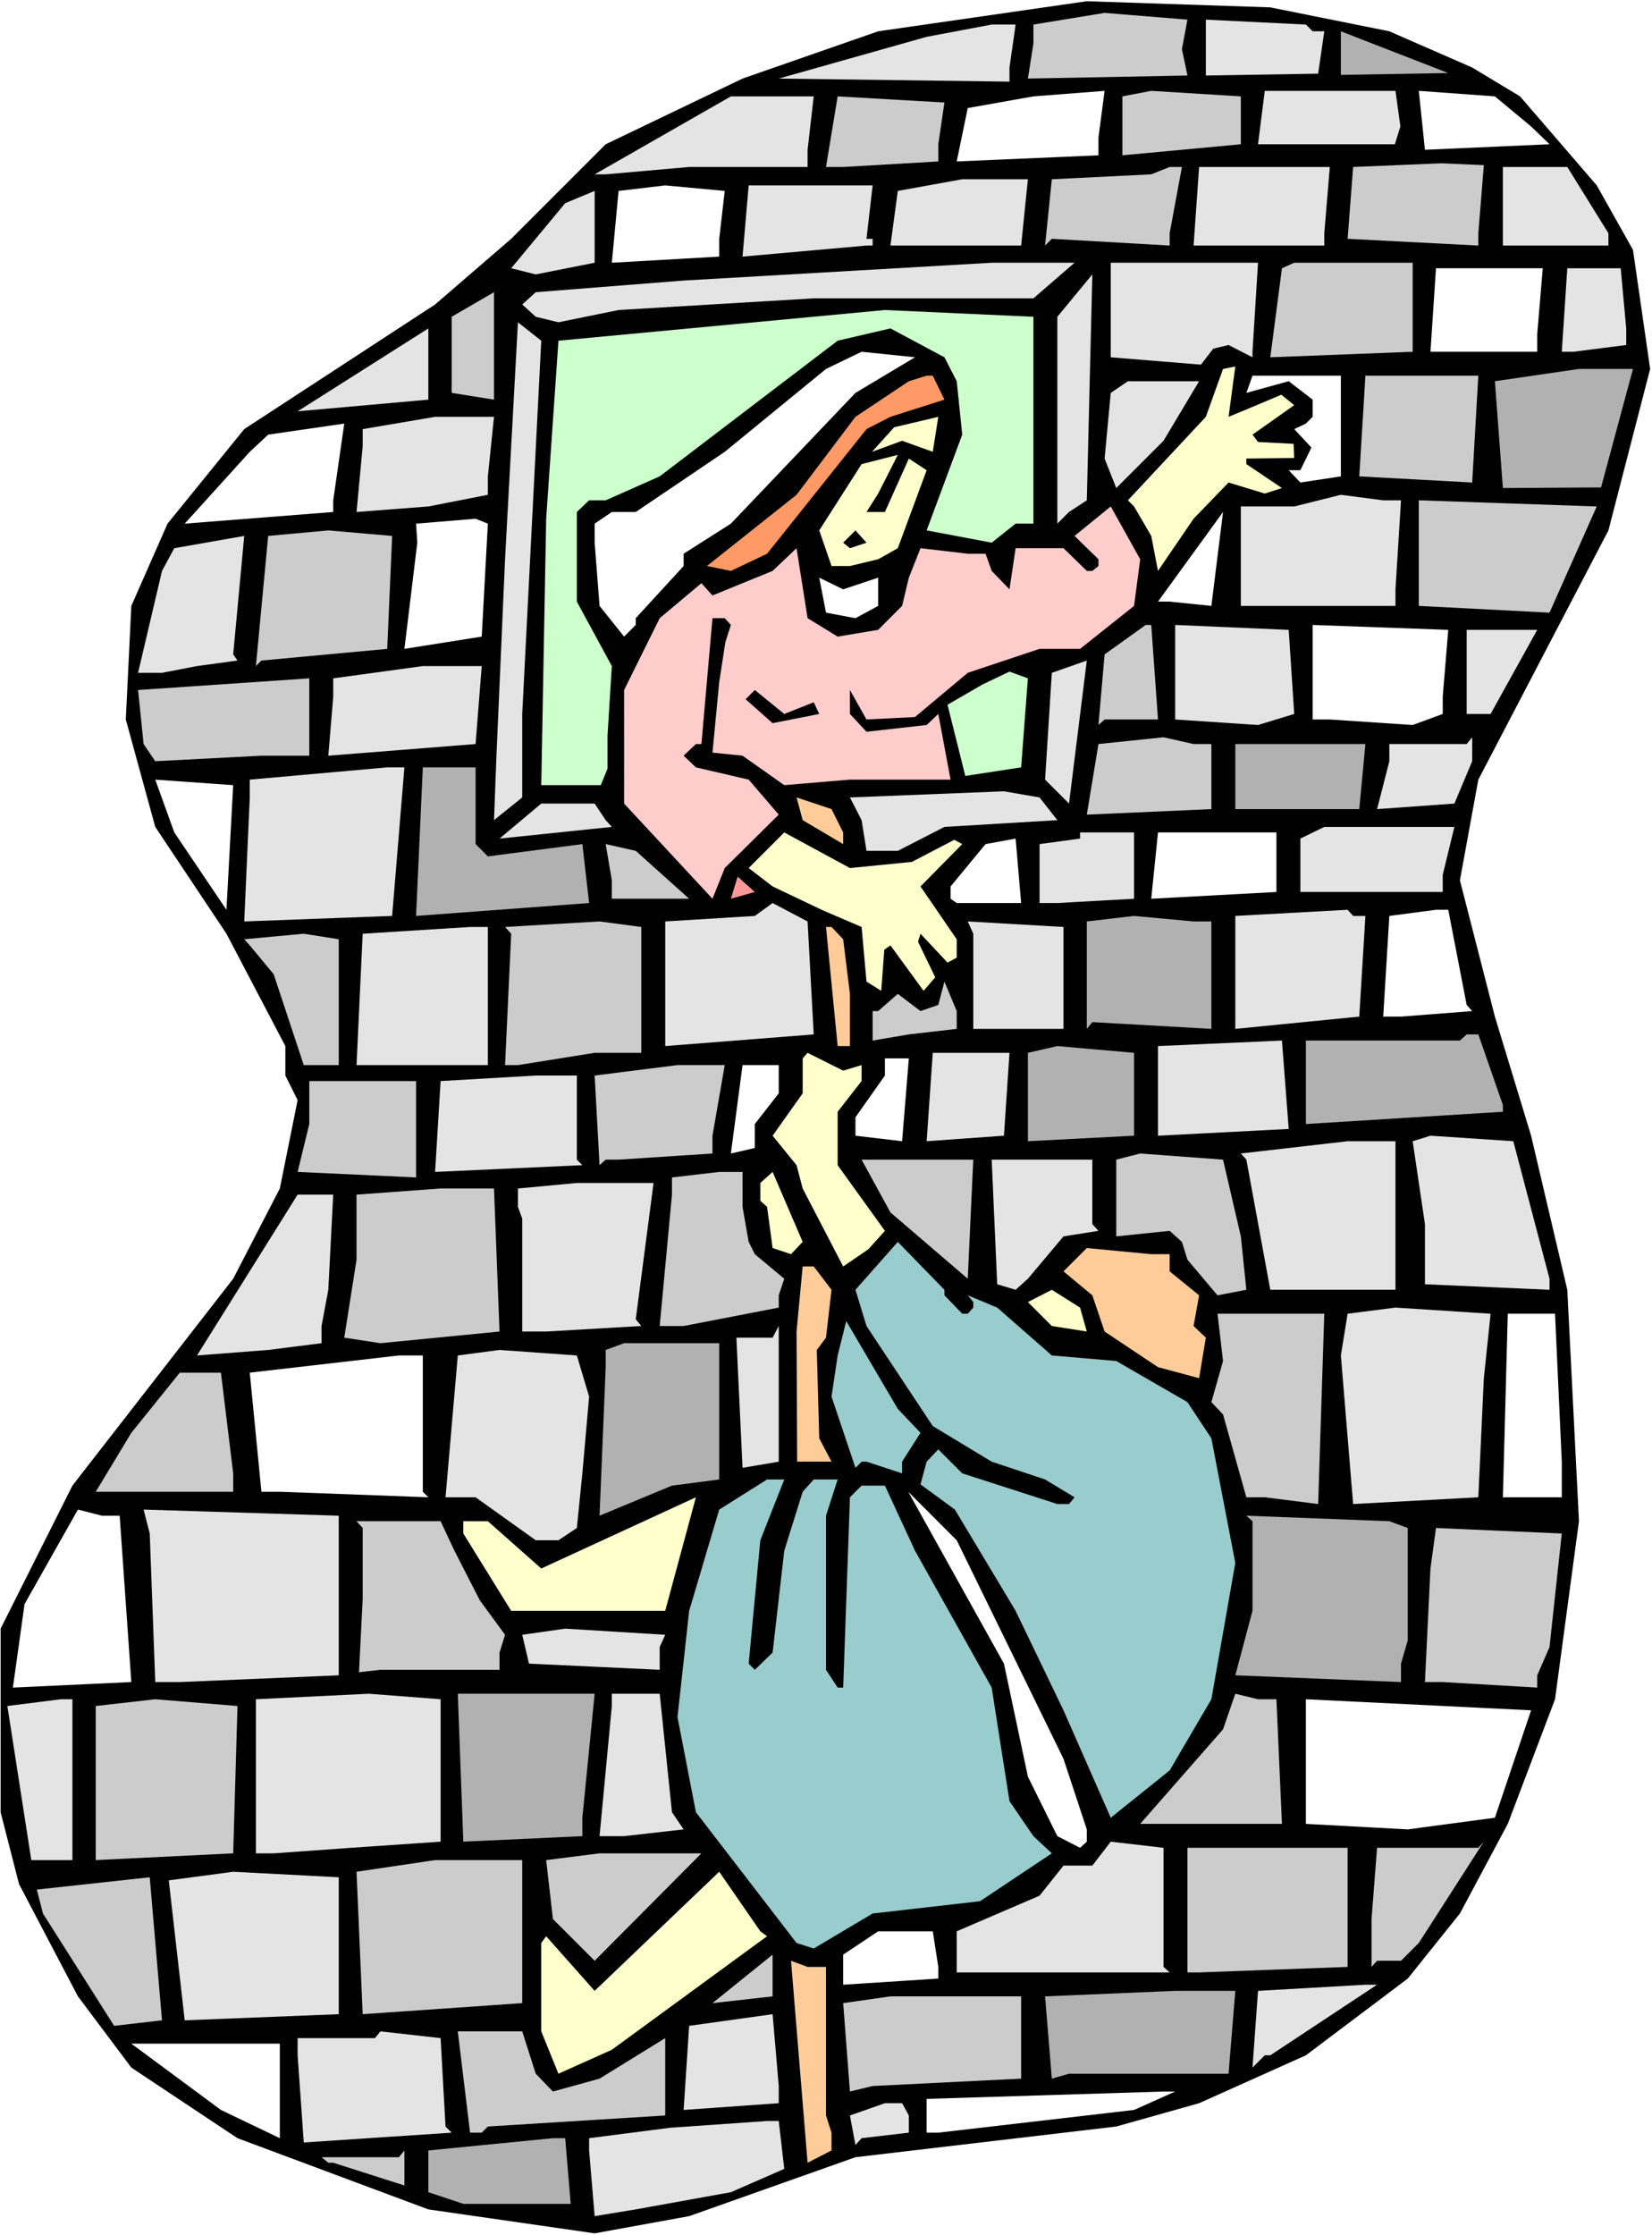
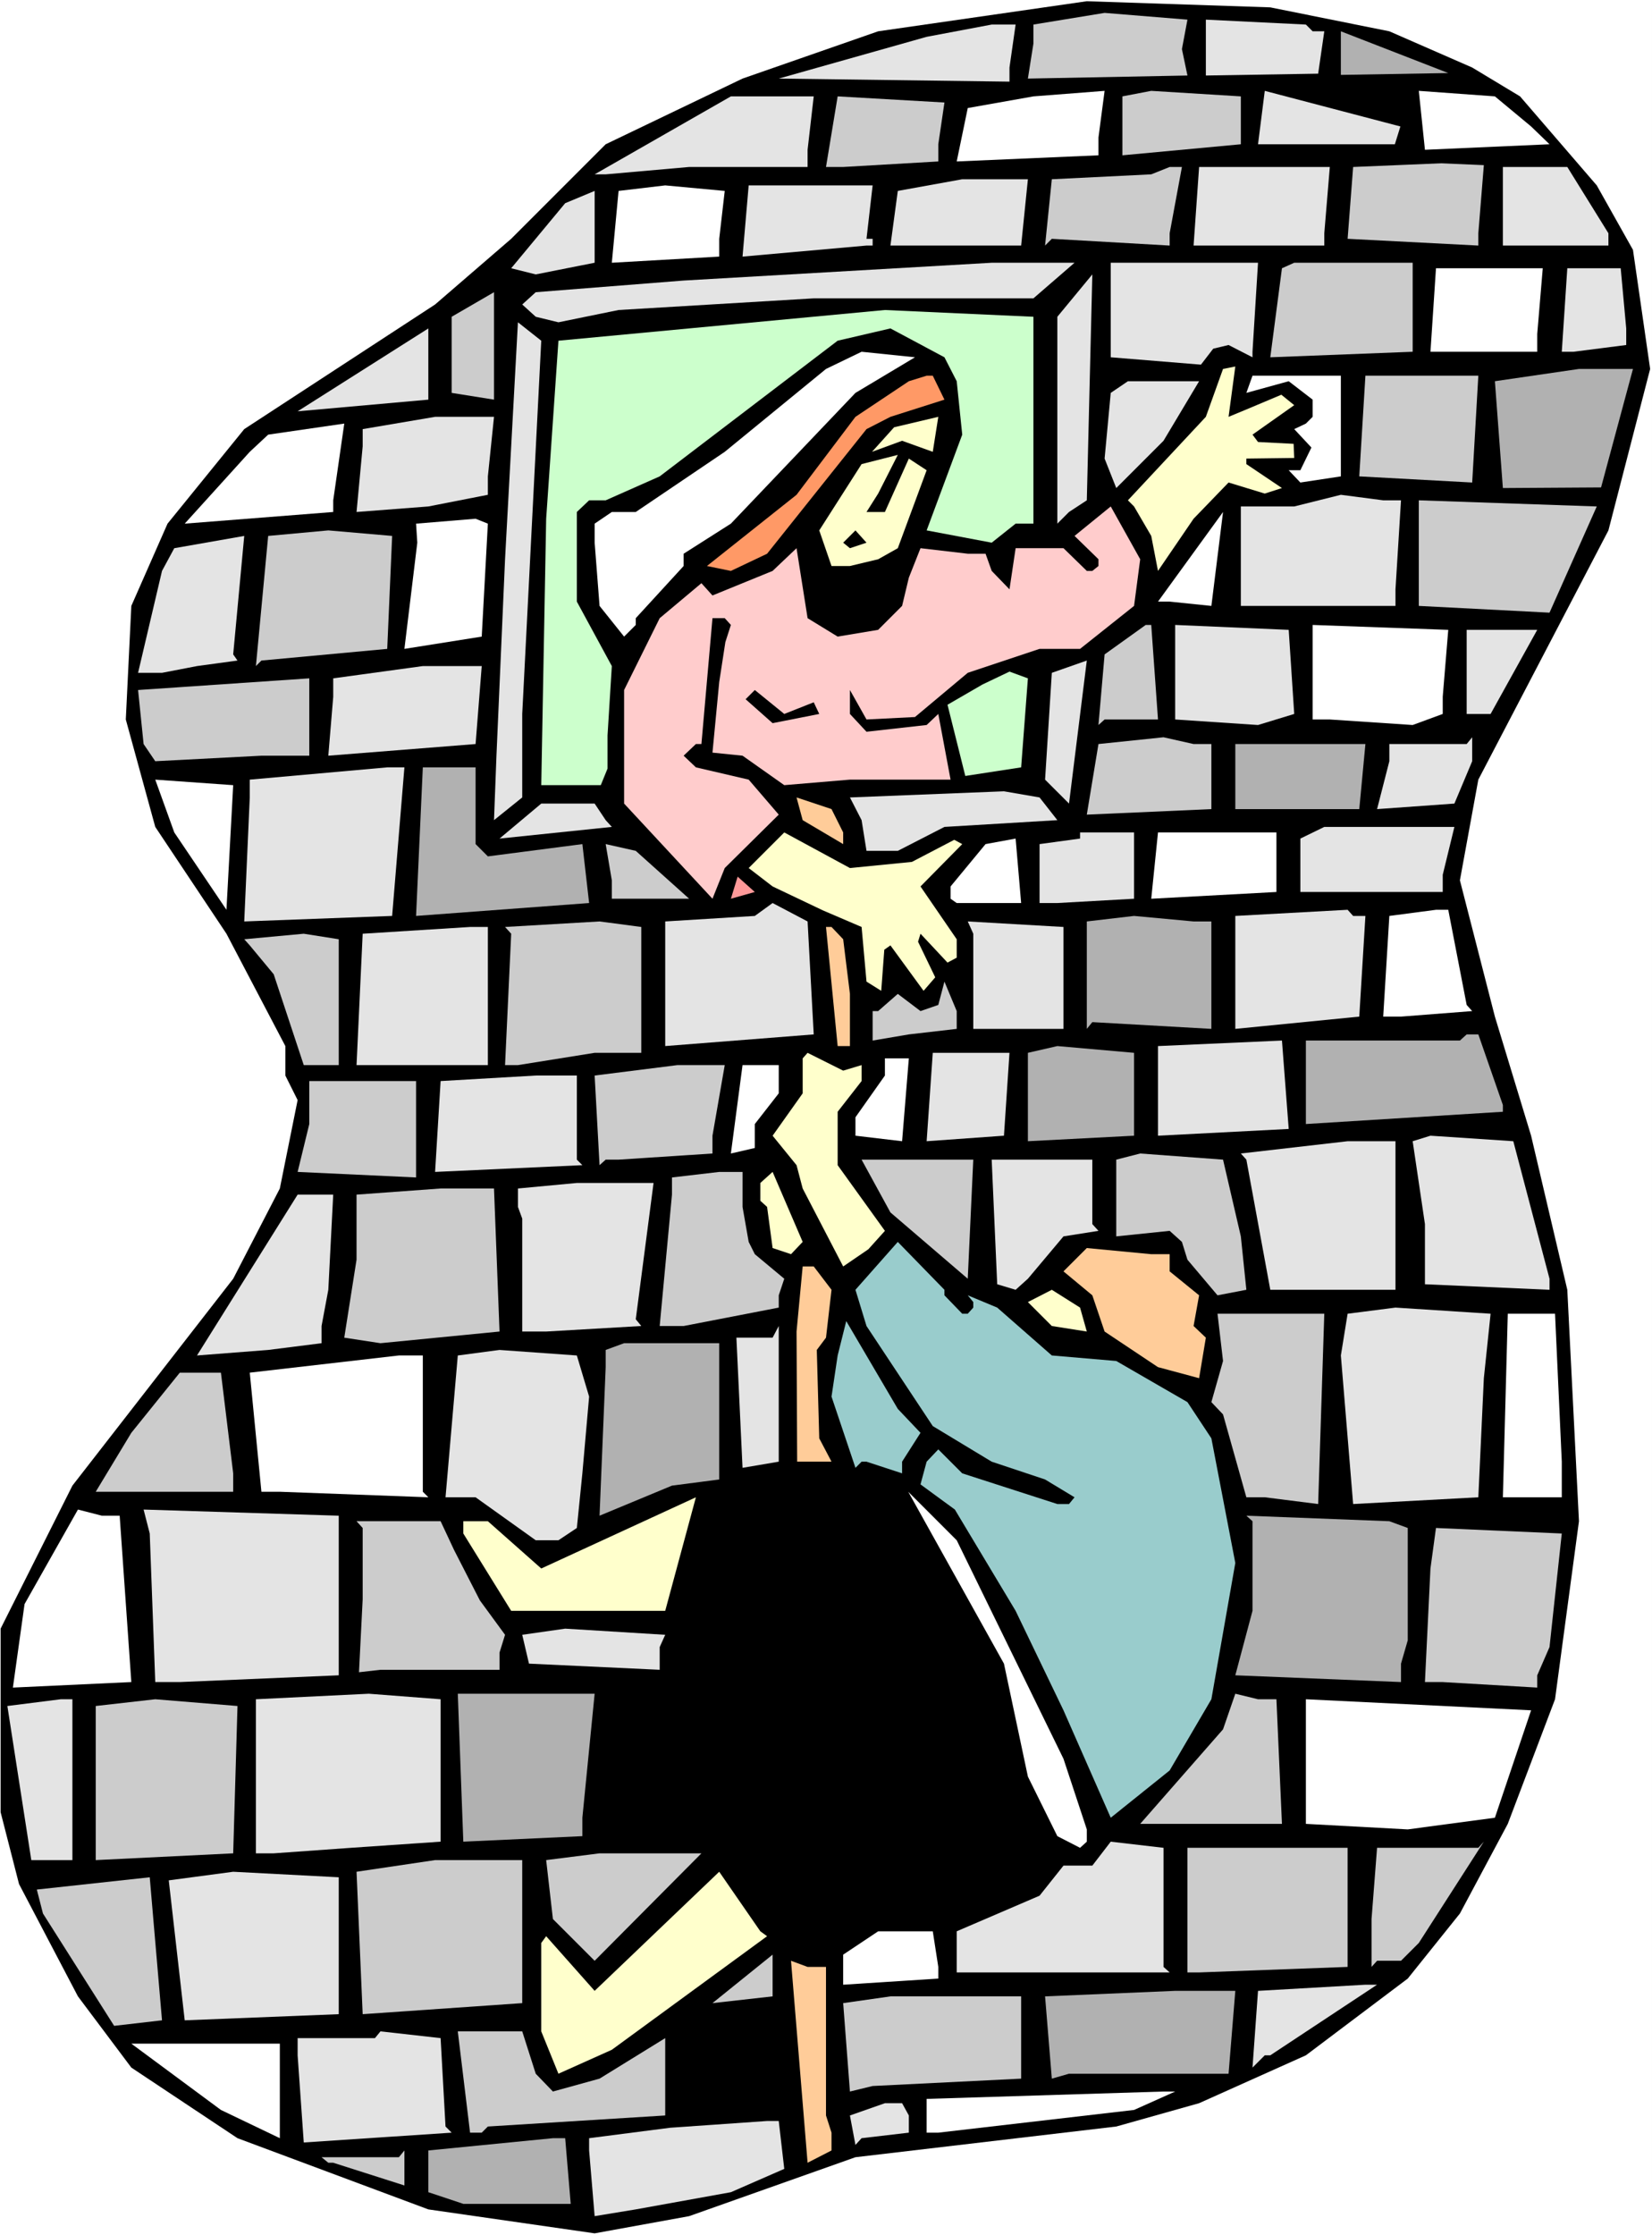
<svg xmlns="http://www.w3.org/2000/svg" xmlns:ns1="http://sodipodi.sourceforge.net/DTD/sodipodi-0.dtd" xmlns:ns2="http://www.inkscape.org/namespaces/inkscape" version="1.0" width="115.096mm" height="155.668mm" id="svg157" ns1:docname="David Hiding 2.wmf">
  <rect width="100%" height="100%" fill="#808080" stroke="none" />
  <ns1:namedview id="namedview157" pagecolor="#ffffff" bordercolor="#000000" borderopacity="0.25" ns2:showpageshadow="2" ns2:pageopacity="0.0" ns2:pagecheckerboard="0" ns2:deskcolor="#d1d1d1" ns2:document-units="mm" />
  <defs id="defs1">
    <pattern id="WMFhbasepattern" patternUnits="userSpaceOnUse" width="6" height="6" x="0" y="0" />
  </defs>
  <path style="fill:#ffffff;fill-opacity:1;fill-rule:evenodd;stroke:none" d="M 0,588.353 H 435.007 V 0 H 0 Z" id="path1" />
  <path style="fill:#000000;fill-opacity:1;fill-rule:evenodd;stroke:none" d="m 365.845,8.241 21.815,9.534 12.604,7.595 20.199,23.431 9.534,16.967 4.525,31.349 -10.988,42.498 -34.258,65.606 -4.848,26.501 9.211,35.873 9.534,31.349 9.534,40.559 3.07,60.92 -6.302,46.861 -12.443,32.803 -12.604,23.592 -13.735,17.129 -26.824,20.199 -28.117,12.604 -21.815,6.14 -68.677,8.08 -43.792,15.513 -24.885,4.525 -43.792,-6.302 L 62.536,562.822 34.581,544.239 20.522,525.494 5.009,495.923 0.162,477.017 V 428.701 L 19.068,391.051 61.405,336.594 l 12.281,-23.754 4.686,-23.269 -3.232,-6.464 v -7.756 L 59.628,245.78 40.883,217.663 33.126,189.385 34.581,159.49 44.115,137.837 64.314,112.952 114.569,80.149 134.606,62.859 159.492,37.974 195.527,20.684 231.239,8.241 286.18,0.323 334.496,1.939 Z" id="path2" />
  <path style="fill:#cccccc;fill-opacity:1;fill-rule:evenodd;stroke:none" d="m 311.227,12.927 1.454,6.948 -42.014,0.808 1.454,-9.211 V 6.464 l 18.745,-3.07 21.815,1.778 z" id="path3" />
  <path style="fill:#e4e4e4;fill-opacity:1;fill-rule:evenodd;stroke:none" d="m 345.646,8.241 h 3.07 l -1.616,11.15 -29.571,0.485 V 5.171 l 26.34,1.293 z" id="path4" />
  <path style="fill:#e4e4e4;fill-opacity:1;fill-rule:evenodd;stroke:none" d="m 265.819,17.775 v 3.717 L 205.061,20.684 244.005,9.695 261.133,6.464 h 6.302 z" id="path5" />
  <path style="fill:#b1b1b1;fill-opacity:1;fill-rule:evenodd;stroke:none" d="M 353.079,19.714 V 8.241 l 28.279,10.988 z" id="path6" />
  <path style="fill:#ffffff;fill-opacity:1;fill-rule:evenodd;stroke:none" d="m 289.25,40.883 -37.328,1.616 2.909,-14.058 17.29,-3.07 18.745,-1.454 -1.616,12.281 z" id="path7" />
  <path style="fill:#cccccc;fill-opacity:1;fill-rule:evenodd;stroke:none" d="m 326.74,37.974 -31.187,2.909 V 25.37 l 7.595,-1.454 23.592,1.454 z" id="path8" />
-   <path style="fill:#e4e4e4;fill-opacity:1;fill-rule:evenodd;stroke:none" d="m 368.754,33.288 -1.454,4.686 h -36.035 l 1.778,-14.058 h 34.419 z" id="path9" />
+   <path style="fill:#e4e4e4;fill-opacity:1;fill-rule:evenodd;stroke:none" d="m 368.754,33.288 -1.454,4.686 h -36.035 l 1.778,-14.058 z" id="path9" />
  <path style="fill:#ffffff;fill-opacity:1;fill-rule:evenodd;stroke:none" d="m 403.173,33.288 4.848,4.686 -32.803,1.454 -1.616,-15.513 20.037,1.454 z" id="path10" />
  <path style="fill:#e4e4e4;fill-opacity:1;fill-rule:evenodd;stroke:none" d="m 212.656,39.428 v 4.525 h -31.187 l -21.977,1.939 h -2.909 l 35.874,-20.522 h 21.815 z" id="path11" />
  <path style="fill:#cccccc;fill-opacity:1;fill-rule:evenodd;stroke:none" d="m 247.075,37.974 v 4.525 l -25.047,1.454 h -4.525 l 3.07,-18.583 28.117,1.616 z" id="path12" />
  <path style="fill:#cccccc;fill-opacity:1;fill-rule:evenodd;stroke:none" d="m 307.995,61.405 v 3.232 l -31.026,-1.778 -1.778,1.778 1.778,-17.452 26.178,-1.293 4.848,-1.939 h 3.232 z" id="path13" />
  <path style="fill:#e4e4e4;fill-opacity:1;fill-rule:evenodd;stroke:none" d="m 348.716,61.405 v 3.232 h -34.419 l 1.454,-20.684 h 34.419 z" id="path14" />
  <path style="fill:#cccccc;fill-opacity:1;fill-rule:evenodd;stroke:none" d="m 390.73,43.468 -1.454,17.937 v 3.232 l -34.419,-1.778 1.454,-18.906 23.108,-0.97 z" id="path15" />
  <path style="fill:#e4e4e4;fill-opacity:1;fill-rule:evenodd;stroke:none" d="m 423.534,61.405 v 3.232 H 395.74 V 43.953 h 16.967 z" id="path16" />
  <path style="fill:#e4e4e4;fill-opacity:1;fill-rule:evenodd;stroke:none" d="m 268.89,64.636 h -34.419 l 1.939,-14.382 16.967,-3.07 h 17.29 z" id="path17" />
  <path style="fill:#ffffff;fill-opacity:1;fill-rule:evenodd;stroke:none" d="m 189.386,62.859 v 4.686 l -28.279,1.616 1.778,-18.906 12.281,-1.454 15.674,1.454 z" id="path18" />
  <path style="fill:#e4e4e4;fill-opacity:1;fill-rule:evenodd;stroke:none" d="m 228.168,62.859 h 1.616 v 1.778 h -1.616 l -32.642,2.909 1.616,-18.745 h 32.642 z" id="path19" />
  <path style="fill:#e4e4e4;fill-opacity:1;fill-rule:evenodd;stroke:none" d="m 141.07,72.231 -6.464,-1.616 14.22,-17.129 7.756,-3.232 v 18.906 z" id="path20" />
  <path style="fill:#e4e4e4;fill-opacity:1;fill-rule:evenodd;stroke:none" d="m 272.122,78.533 h -57.85 l -51.386,3.07 -15.836,3.232 -5.979,-1.454 -3.555,-3.232 3.555,-3.232 38.944,-3.07 81.119,-4.686 h 21.815 z" id="path21" />
  <path style="fill:#e4e4e4;fill-opacity:1;fill-rule:evenodd;stroke:none" d="m 329.81,92.592 v 1.454 l -6.302,-3.232 -4.04,0.97 -3.232,4.201 -23.754,-1.939 V 69.161 h 38.782 z" id="path22" />
  <path style="fill:#cccccc;fill-opacity:1;fill-rule:evenodd;stroke:none" d="m 371.986,92.592 -37.489,1.454 3.07,-23.431 3.232,-1.454 h 31.187 z" id="path23" />
  <path style="fill:#ffffff;fill-opacity:1;fill-rule:evenodd;stroke:none" d="m 404.789,87.906 v 4.686 h -28.117 l 1.454,-21.976 h 28.117 z" id="path24" />
  <path style="fill:#e4e4e4;fill-opacity:1;fill-rule:evenodd;stroke:none" d="m 428.22,86.451 v 4.363 l -13.897,1.778 h -3.07 l 1.454,-21.976 h 14.059 z" id="path25" />
  <path style="fill:#e4e4e4;fill-opacity:1;fill-rule:evenodd;stroke:none" d="m 281.494,134.767 -3.07,3.07 V 83.381 l 9.211,-11.15 -1.454,59.466 z" id="path26" />
  <path style="fill:#cccccc;fill-opacity:1;fill-rule:evenodd;stroke:none" d="M 118.932,103.418 V 83.381 l 11.15,-6.464 v 28.278 z" id="path27" />
  <path style="fill:#ccffcc;fill-opacity:1;fill-rule:evenodd;stroke:none" d="m 272.122,137.837 h -4.686 l -6.302,5.009 -17.129,-3.232 9.372,-25.208 -1.454,-14.058 -3.232,-6.302 -14.22,-7.595 -13.897,3.232 -46.862,35.712 -14.22,6.302 h -4.363 l -3.232,3.07 v 23.592 l 9.211,16.967 -1.131,18.26 v 8.726 l -1.778,4.363 h -15.674 l 1.293,-70.131 3.232,-46.861 85.967,-8.08 39.105,1.778 z" id="path28" />
  <path style="fill:#e4e4e4;fill-opacity:1;fill-rule:evenodd;stroke:none" d="m 137.515,187.93 v 21.976 l -7.433,5.979 0.646,-16.967 2.262,-51.709 3.393,-62.374 6.141,4.848 z" id="path29" />
  <path style="fill:#e4e4e4;fill-opacity:1;fill-rule:evenodd;stroke:none" d="M 78.372,108.266 112.791,86.451 v 18.745 z" id="path30" />
  <path style="fill:#ffffff;fill-opacity:1;fill-rule:evenodd;stroke:none" d="m 225.26,103.418 -32.803,34.419 -12.443,7.918 v 3.232 l -12.604,13.735 v 1.778 l -3.07,3.07 -6.464,-8.08 -1.293,-16.644 v -5.009 l 4.525,-3.07 h 6.302 l 23.431,-15.836 26.663,-21.815 9.372,-4.525 14.059,1.454 z" id="path31" />
  <path style="fill:#ffffcc;fill-opacity:1;fill-rule:evenodd;stroke:none" d="m 323.508,109.72 4.686,-1.939 9.211,-3.878 3.393,2.747 -10.988,7.756 1.454,1.939 9.372,0.485 0.162,3.717 -12.604,0.162 v 1.454 l 9.372,6.302 -4.525,1.454 -9.534,-2.909 -9.211,9.534 -9.372,13.735 -1.778,-9.211 -4.525,-7.756 -1.616,-1.616 20.522,-21.976 4.525,-12.604 3.232,-0.646 z" id="path32" />
  <path style="fill:#b1b1b1;fill-opacity:1;fill-rule:evenodd;stroke:none" d="m 421.595,128.303 -25.855,0.162 -2.101,-28.117 22.138,-3.232 h 14.22 z" id="path33" />
  <path style="fill:#ff9966;fill-opacity:1;fill-rule:evenodd;stroke:none" d="m 248.691,105.196 -14.22,4.525 -6.302,3.232 -26.178,32.803 -9.534,4.525 -6.302,-1.293 23.592,-18.745 15.513,-20.522 14.059,-9.372 4.686,-1.454 h 1.616 z" id="path34" />
  <path style="fill:#ffffff;fill-opacity:1;fill-rule:evenodd;stroke:none" d="m 353.079,125.395 -10.665,1.616 -3.07,-3.232 h 3.07 l 2.909,-5.979 -4.525,-4.848 3.07,-1.454 1.778,-1.778 v -4.525 l -6.302,-4.848 -11.15,3.07 1.616,-4.525 h 23.269 z" id="path35" />
  <path style="fill:#cccccc;fill-opacity:1;fill-rule:evenodd;stroke:none" d="m 387.66,127.011 -29.733,-1.616 1.616,-26.501 h 29.733 z" id="path36" />
  <path style="fill:#e4e4e4;fill-opacity:1;fill-rule:evenodd;stroke:none" d="m 306.379,116.022 -12.443,12.443 -3.07,-7.756 1.616,-17.29 4.525,-3.07 h 18.745 z" id="path37" />
  <path style="fill:#e4e4e4;fill-opacity:1;fill-rule:evenodd;stroke:none" d="m 128.466,125.395 v 4.848 l -15.674,3.07 -18.906,1.454 1.616,-17.29 v -4.525 l 19.068,-3.232 h 15.513 z" id="path38" />
  <path style="fill:#ffffff;fill-opacity:1;fill-rule:evenodd;stroke:none" d="m 87.745,134.767 -39.105,3.07 17.129,-18.906 4.848,-4.525 20.037,-2.909 -2.909,20.199 z" id="path39" />
  <path style="fill:#ffffcc;fill-opacity:1;fill-rule:evenodd;stroke:none" d="m 245.62,118.931 -8.08,-2.909 -7.918,2.909 5.817,-6.464 11.635,-2.747 z" id="path40" />
  <path style="fill:#ffffcc;fill-opacity:1;fill-rule:evenodd;stroke:none" d="m 236.41,144.301 -5.171,2.909 -7.433,1.778 h -4.848 l -3.232,-9.372 11.15,-17.452 9.534,-2.424 -5.171,10.18 -3.07,4.848 h 4.848 l 6.302,-14.058 4.686,3.07 z" id="path41" />
  <path style="fill:#e4e4e4;fill-opacity:1;fill-rule:evenodd;stroke:none" d="m 364.229,131.697 h 4.686 l -1.454,23.431 v 4.363 h -40.721 v -26.178 h 14.059 l 12.281,-3.07 z" id="path42" />
  <path style="fill:#cccccc;fill-opacity:1;fill-rule:evenodd;stroke:none" d="m 408.021,161.268 -34.419,-1.778 v -27.794 l 46.862,1.616 z" id="path43" />
  <path style="fill:#ffcccc;fill-opacity:1;fill-rule:evenodd;stroke:none" d="m 298.623,159.49 -14.22,11.311 h -10.665 l -18.906,6.302 -13.897,11.635 -12.766,0.646 -4.363,-7.756 v 6.302 l 4.363,4.686 15.836,-1.778 3.07,-2.909 3.232,17.29 h -26.501 l -17.29,1.454 -10.988,-7.756 -7.918,-0.808 1.778,-18.583 1.616,-10.503 1.454,-4.525 -1.616,-1.778 h -3.232 l -2.909,33.126 h -1.454 l -3.232,3.07 3.232,3.07 13.897,3.232 7.918,9.211 -14.22,14.058 -3.232,8.08 -23.269,-25.047 v -29.894 l 9.372,-18.906 10.988,-9.211 2.909,3.232 15.836,-6.464 6.302,-5.979 2.909,18.421 7.918,4.848 10.665,-1.778 6.302,-6.302 1.778,-7.433 3.07,-7.756 12.443,1.454 h 4.686 l 1.616,4.525 4.686,4.848 1.616,-10.827 h 12.604 l 6.141,5.979 h 1.454 l 1.616,-1.293 v -1.778 l -6.302,-6.14 9.534,-7.756 7.756,13.897 z" id="path44" />
  <path style="fill:#ffffff;fill-opacity:1;fill-rule:evenodd;stroke:none" d="m 307.995,158.359 h -3.07 l 17.129,-23.592 -3.07,24.723 z" id="path45" />
  <path style="fill:#ffffff;fill-opacity:1;fill-rule:evenodd;stroke:none" d="m 126.85,167.57 -20.361,3.232 3.393,-27.955 -0.323,-5.009 15.674,-1.293 3.232,1.293 z" id="path46" />
  <path style="fill:#cccccc;fill-opacity:1;fill-rule:evenodd;stroke:none" d="m 101.965,170.802 -33.126,3.07 -1.454,1.454 3.232,-34.257 15.836,-1.454 16.806,1.454 z" id="path47" />
  <path style="fill:#000000;fill-opacity:1;fill-rule:evenodd;stroke:none" d="m 223.805,144.301 -1.778,-1.454 3.232,-3.232 2.909,3.232 z" id="path48" />
  <path style="fill:#e4e4e4;fill-opacity:1;fill-rule:evenodd;stroke:none" d="m 62.536,173.872 -10.665,1.454 -9.211,1.778 h -6.302 l 6.302,-26.824 3.232,-5.979 18.422,-3.232 -2.909,31.187 z" id="path49" />
-   <path style="fill:#ffffff;fill-opacity:1;fill-rule:evenodd;stroke:none" d="m 231.239,152.057 v 7.433 l -5.979,3.232 -7.756,-1.454 -1.778,-9.211 6.302,3.07 z" id="path50" />
  <path style="fill:#cccccc;fill-opacity:1;fill-rule:evenodd;stroke:none" d="m 304.925,189.385 h -14.059 l -1.616,1.454 1.616,-18.583 10.827,-7.756 h 1.454 z" id="path51" />
  <path style="fill:#e4e4e4;fill-opacity:1;fill-rule:evenodd;stroke:none" d="m 340.798,187.93 -9.534,2.909 -21.815,-1.454 v -24.885 l 29.895,1.293 z" id="path52" />
  <path style="fill:#ffffff;fill-opacity:1;fill-rule:evenodd;stroke:none" d="m 379.904,183.406 v 4.525 l -7.918,2.909 -21.815,-1.454 h -4.525 v -24.885 l 35.712,1.293 z" id="path53" />
  <path style="fill:#e4e4e4;fill-opacity:1;fill-rule:evenodd;stroke:none" d="m 392.508,187.93 h -6.302 v -22.138 h 18.583 z" id="path54" />
  <path style="fill:#e4e4e4;fill-opacity:1;fill-rule:evenodd;stroke:none" d="m 275.192,205.221 1.778,-28.117 9.211,-3.232 -4.686,37.651 z" id="path55" />
  <path style="fill:#e4e4e4;fill-opacity:1;fill-rule:evenodd;stroke:none" d="m 125.234,195.848 -38.782,3.07 1.293,-15.513 v -4.848 l 23.592,-3.232 h 15.513 z" id="path56" />
  <path style="fill:#cccccc;fill-opacity:1;fill-rule:evenodd;stroke:none" d="m 68.838,198.919 -27.955,1.454 -3.07,-4.525 -1.454,-14.22 45.084,-3.07 v 20.36 z" id="path57" />
  <path style="fill:#ccffcc;fill-opacity:1;fill-rule:evenodd;stroke:none" d="m 268.89,201.989 -14.705,2.262 -4.686,-18.745 9.211,-5.332 7.11,-3.393 4.848,1.778 z" id="path58" />
  <path style="fill:#000000;fill-opacity:1;fill-rule:evenodd;stroke:none" d="m 214.272,184.86 1.454,3.07 -12.281,2.424 -7.11,-6.302 2.424,-2.424 7.756,6.302 z" id="path59" />
  <path style="fill:#cccccc;fill-opacity:1;fill-rule:evenodd;stroke:none" d="m 318.983,195.848 v 17.129 l -32.803,1.454 3.07,-18.583 17.129,-1.778 7.918,1.778 z" id="path60" />
  <path style="fill:#e4e4e4;fill-opacity:1;fill-rule:evenodd;stroke:none" d="m 382.974,211.523 -20.361,1.454 3.232,-12.604 v -4.525 h 20.361 l 1.454,-1.778 v 6.302 z" id="path61" />
  <path style="fill:#b1b1b1;fill-opacity:1;fill-rule:evenodd;stroke:none" d="m 357.927,212.977 h -32.642 v -17.129 h 34.258 z" id="path62" />
  <path style="fill:#e4e4e4;fill-opacity:1;fill-rule:evenodd;stroke:none" d="m 103.258,241.094 -38.944,1.454 1.454,-32.641 v -4.686 L 101.965,201.989 h 4.525 z" id="path63" />
  <path style="fill:#b1b1b1;fill-opacity:1;fill-rule:evenodd;stroke:none" d="m 125.234,222.188 3.232,3.232 24.885,-3.232 1.778,15.513 -45.569,3.393 1.778,-39.105 h 13.897 z" id="path64" />
  <path style="fill:#ffffff;fill-opacity:1;fill-rule:evenodd;stroke:none" d="M 59.628,239.478 45.892,219.118 40.883,205.221 61.405,206.675 Z" id="path65" />
  <path style="fill:#e4e4e4;fill-opacity:1;fill-rule:evenodd;stroke:none" d="m 278.424,215.886 -29.733,1.778 -12.281,6.302 h -8.241 l -1.293,-8.08 -3.07,-5.979 40.56,-1.616 9.372,1.616 z" id="path66" />
  <path style="fill:#ffcc99;fill-opacity:1;fill-rule:evenodd;stroke:none" d="m 222.028,219.118 v 3.07 l -10.665,-6.302 -1.616,-5.979 9.211,3.07 z" id="path67" />
  <path style="fill:#e4e4e4;fill-opacity:1;fill-rule:evenodd;stroke:none" d="m 159.492,215.886 1.616,1.778 -29.571,3.07 10.988,-9.211 h 14.059 z" id="path68" />
  <path style="fill:#e4e4e4;fill-opacity:1;fill-rule:evenodd;stroke:none" d="m 379.904,230.267 v 4.525 h -37.489 v -14.058 l 6.302,-3.07 h 34.258 z" id="path69" />
  <path style="fill:#ffffcc;fill-opacity:1;fill-rule:evenodd;stroke:none" d="m 240.126,226.874 11.15,-5.817 2.101,1.131 -10.988,11.15 9.534,13.897 v 4.848 l -2.424,1.293 -7.11,-7.595 -0.646,2.101 4.525,9.372 -3.07,3.555 -8.726,-11.958 -1.616,1.131 -0.808,10.827 -3.878,-2.424 -1.293,-14.382 -10.18,-4.363 -13.251,-6.302 -6.302,-4.848 9.372,-9.372 17.29,9.372 z" id="path70" />
  <path style="fill:#e4e4e4;fill-opacity:1;fill-rule:evenodd;stroke:none" d="m 298.623,236.569 -20.199,1.131 h -4.686 v -15.513 l 10.665,-1.454 v -1.616 h 14.22 z" id="path71" />
  <path style="fill:#ffffff;fill-opacity:1;fill-rule:evenodd;stroke:none" d="m 336.112,234.792 -32.965,1.778 1.778,-17.452 h 31.187 z" id="path72" />
  <path style="fill:#ffffff;fill-opacity:1;fill-rule:evenodd;stroke:none" d="m 251.923,237.701 -1.616,-1.131 v -3.232 l 9.211,-11.15 7.918,-1.454 1.454,16.967 z" id="path73" />
  <path style="fill:#cccccc;fill-opacity:1;fill-rule:evenodd;stroke:none" d="m 181.468,236.569 h -20.361 v -4.848 l -1.616,-9.534 7.918,1.778 z" id="path74" />
  <path style="fill:#ff9999;fill-opacity:1;fill-rule:evenodd;stroke:none" d="m 192.457,236.569 1.778,-5.817 4.525,4.04 z" id="path75" />
  <path style="fill:#e4e4e4;fill-opacity:1;fill-rule:evenodd;stroke:none" d="m 214.272,272.281 -39.105,3.07 v -32.803 l 23.592,-1.454 4.686,-3.393 9.211,4.848 z" id="path76" />
  <path style="fill:#e4e4e4;fill-opacity:1;fill-rule:evenodd;stroke:none" d="m 359.543,241.094 -1.616,26.501 -32.642,3.232 v -29.733 l 29.571,-1.616 1.454,1.616 z" id="path77" />
  <path style="fill:#ffffff;fill-opacity:1;fill-rule:evenodd;stroke:none" d="m 386.206,264.525 1.454,1.616 -18.745,1.454 h -4.686 l 1.616,-26.501 12.281,-1.616 h 3.232 z" id="path78" />
  <path style="fill:#b1b1b1;fill-opacity:1;fill-rule:evenodd;stroke:none" d="m 318.983,242.548 v 28.278 l -31.349,-1.778 -1.454,1.778 v -28.278 l 12.443,-1.454 15.674,1.454 z" id="path79" />
  <path style="fill:#cccccc;fill-opacity:1;fill-rule:evenodd;stroke:none" d="m 168.864,277.129 h -12.281 l -20.199,3.232 h -3.393 l 1.616,-34.581 -1.616,-1.778 24.885,-1.454 10.988,1.454 z" id="path80" />
  <path style="fill:#e4e4e4;fill-opacity:1;fill-rule:evenodd;stroke:none" d="m 280.04,270.827 h -23.754 v -25.047 l -1.454,-3.232 25.208,1.454 z" id="path81" />
  <path style="fill:#e4e4e4;fill-opacity:1;fill-rule:evenodd;stroke:none" d="M 128.466,280.361 H 93.885 l 1.616,-34.581 28.279,-1.778 h 4.686 z" id="path82" />
  <path style="fill:#ffcc99;fill-opacity:1;fill-rule:evenodd;stroke:none" d="m 222.028,247.234 1.778,14.382 v 13.735 h -3.232 l -3.07,-31.349 h 1.454 z" id="path83" />
  <path style="fill:#cccccc;fill-opacity:1;fill-rule:evenodd;stroke:none" d="m 89.199,280.361 h -9.211 l -7.918,-23.915 -6.302,-7.595 -1.454,-1.616 15.674,-1.454 9.211,1.454 z" id="path84" />
  <path style="fill:#cccccc;fill-opacity:1;fill-rule:evenodd;stroke:none" d="m 251.923,270.827 -12.604,1.454 -9.534,1.616 v -7.756 h 1.454 l 5.171,-4.525 5.979,4.525 4.686,-1.616 1.616,-6.14 3.232,7.756 z" id="path85" />
  <path style="fill:#b1b1b1;fill-opacity:1;fill-rule:evenodd;stroke:none" d="m 395.74,290.864 v 1.778 l -51.871,3.232 v -21.976 h 40.56 l 1.778,-1.616 h 3.07 z" id="path86" />
  <path style="fill:#e4e4e4;fill-opacity:1;fill-rule:evenodd;stroke:none" d="m 304.925,298.944 v -23.592 l 32.642,-1.454 1.778,23.269 z" id="path87" />
  <path style="fill:#b1b1b1;fill-opacity:1;fill-rule:evenodd;stroke:none" d="m 298.623,298.944 -27.955,1.454 v -23.269 l 7.756,-1.778 20.199,1.778 z" id="path88" />
  <path style="fill:#ffffcc;fill-opacity:1;fill-rule:evenodd;stroke:none" d="m 226.876,280.361 v 4.201 l -6.302,8.08 v 14.058 l 12.443,17.29 -4.363,4.848 -6.625,4.525 -10.665,-20.522 -1.616,-6.14 -6.302,-7.756 7.918,-11.15 v -9.211 l 1.293,-1.454 9.372,4.686 z" id="path89" />
  <path style="fill:#e4e4e4;fill-opacity:1;fill-rule:evenodd;stroke:none" d="m 264.365,298.944 -20.361,1.454 1.616,-23.269 h 20.199 z" id="path90" />
  <path style="fill:#ffffff;fill-opacity:1;fill-rule:evenodd;stroke:none" d="m 237.541,300.398 -12.281,-1.454 v -4.848 l 7.756,-10.988 v -4.525 h 6.302 z" id="path91" />
  <path style="fill:#cccccc;fill-opacity:1;fill-rule:evenodd;stroke:none" d="m 187.609,298.944 v 4.686 l -24.724,1.616 h -3.393 l -1.616,1.454 -1.293,-23.592 21.815,-2.747 h 12.443 z" id="path92" />
  <path style="fill:#ffffff;fill-opacity:1;fill-rule:evenodd;stroke:none" d="m 205.061,287.794 -6.302,8.08 v 6.302 l -6.302,1.454 3.07,-23.269 h 9.534 z" id="path93" />
  <path style="fill:#e4e4e4;fill-opacity:1;fill-rule:evenodd;stroke:none" d="m 151.897,305.246 1.454,1.454 -38.782,1.778 1.454,-23.915 25.047,-1.454 h 10.827 z" id="path94" />
  <path style="fill:#cccccc;fill-opacity:1;fill-rule:evenodd;stroke:none" d="m 109.56,309.932 -31.187,-1.454 3.07,-12.604 v -11.311 h 28.117 z" id="path95" />
  <path style="fill:#e4e4e4;fill-opacity:1;fill-rule:evenodd;stroke:none" d="m 408.021,336.594 v 2.909 l -32.803,-1.454 v -15.836 l -3.232,-21.815 4.686,-1.454 21.815,1.454 z" id="path96" />
  <path style="fill:#e4e4e4;fill-opacity:1;fill-rule:evenodd;stroke:none" d="m 367.461,339.503 h -32.965 l -6.302,-34.257 -1.454,-1.616 28.117,-3.232 h 12.604 z" id="path97" />
  <path style="fill:#cccccc;fill-opacity:1;fill-rule:evenodd;stroke:none" d="m 326.74,325.445 1.454,14.058 -7.595,1.454 -7.918,-9.372 -1.454,-4.686 -3.232,-2.909 -14.059,1.454 v -20.199 l 6.302,-1.616 21.815,1.616 z" id="path98" />
  <path style="fill:#cccccc;fill-opacity:1;fill-rule:evenodd;stroke:none" d="m 254.831,336.594 -20.361,-17.452 -7.595,-13.897 h 29.41 z" id="path99" />
  <path style="fill:#e4e4e4;fill-opacity:1;fill-rule:evenodd;stroke:none" d="m 287.634,322.213 1.616,1.778 -9.211,1.454 -9.372,11.15 -3.232,2.909 -4.848,-1.454 -1.454,-32.803 h 26.501 z" id="path100" />
  <path style="fill:#cccccc;fill-opacity:1;fill-rule:evenodd;stroke:none" d="m 195.527,317.688 1.616,9.211 1.616,3.232 7.756,6.464 -1.454,4.363 v 3.232 l -25.047,4.848 h -6.302 l 3.232,-34.58 v -4.525 l 12.443,-1.454 h 6.141 z" id="path101" />
  <path style="fill:#ffffcc;fill-opacity:1;fill-rule:evenodd;stroke:none" d="m 208.293,330.131 -4.848,-1.616 -1.454,-10.827 -1.778,-1.616 v -4.686 l 3.232,-2.909 7.918,18.421 z" id="path102" />
  <path style="fill:#e4e4e4;fill-opacity:1;fill-rule:evenodd;stroke:none" d="m 167.41,347.259 1.454,1.778 -25.047,1.454 h -6.302 v -29.733 l -1.131,-3.07 v -4.848 l 15.513,-1.454 h 20.199 z" id="path103" />
  <path style="fill:#cccccc;fill-opacity:1;fill-rule:evenodd;stroke:none" d="m 131.536,350.491 -31.349,3.07 -9.534,-1.454 3.232,-20.522 v -17.129 l 22.138,-1.616 h 14.059 z" id="path104" />
  <path style="fill:#e4e4e4;fill-opacity:1;fill-rule:evenodd;stroke:none" d="m 86.452,339.503 -1.778,9.534 v 4.525 l -14.059,1.778 -18.745,1.454 26.501,-42.337 h 9.372 z" id="path105" />
  <path style="fill:#99cccc;fill-opacity:1;fill-rule:evenodd;stroke:none" d="m 248.691,340.957 4.686,4.848 h 1.454 l 1.454,-1.616 v -1.454 l -1.454,-1.778 7.756,3.232 14.382,12.604 16.967,1.454 18.745,10.827 6.302,9.534 6.302,32.803 -6.302,35.873 -10.988,18.745 -15.513,12.443 -12.443,-28.278 -12.604,-26.178 -15.998,-26.663 -9.049,-6.625 1.616,-5.979 3.07,-3.232 6.302,6.302 25.047,8.08 h 3.07 l 1.454,-1.778 -7.756,-4.686 -14.059,-4.686 -15.513,-9.372 -17.452,-26.339 -2.909,-9.534 11.15,-12.604 12.281,12.604 z" id="path106" />
  <path style="fill:#ffcc99;fill-opacity:1;fill-rule:evenodd;stroke:none" d="m 307.995,330.131 v 4.525 l 7.756,6.302 -1.454,8.08 3.232,3.07 -1.778,10.665 -10.827,-2.909 -14.059,-9.372 -3.232,-9.534 -7.595,-6.302 6.141,-6.14 16.967,1.616 z" id="path107" />
  <path style="fill:#ffcc99;fill-opacity:1;fill-rule:evenodd;stroke:none" d="m 218.958,339.503 -1.454,12.604 -2.424,3.232 0.646,23.269 3.232,6.14 h -9.049 l -0.162,-34.257 1.616,-17.129 h 2.909 z" id="path108" />
  <path style="fill:#ffffcc;fill-opacity:1;fill-rule:evenodd;stroke:none" d="m 286.18,350.491 -9.211,-1.454 -6.302,-6.302 6.302,-3.232 7.433,4.686 z" id="path109" />
  <path style="fill:#e4e4e4;fill-opacity:1;fill-rule:evenodd;stroke:none" d="m 390.73,362.772 -1.454,31.349 -32.965,1.778 -3.232,-39.105 1.778,-10.988 12.604,-1.616 25.047,1.616 z" id="path110" />
  <path style="fill:#cccccc;fill-opacity:1;fill-rule:evenodd;stroke:none" d="m 347.1,395.898 -14.059,-1.778 h -4.848 l -6.141,-21.815 -3.07,-3.232 3.07,-10.827 -1.454,-12.443 h 28.117 z" id="path111" />
  <path style="fill:#ffffff;fill-opacity:1;fill-rule:evenodd;stroke:none" d="m 411.253,384.748 v 9.372 h -15.513 l 1.293,-48.316 h 12.443 z" id="path112" />
  <path style="fill:#e4e4e4;fill-opacity:1;fill-rule:evenodd;stroke:none" d="m 195.527,386.364 -1.616,-34.257 h 9.534 l 1.616,-3.07 v 35.712 z" id="path113" />
  <path style="fill:#99cccc;fill-opacity:1;fill-rule:evenodd;stroke:none" d="m 242.389,377.154 -4.848,7.595 v 3.07 l -9.372,-3.07 h -1.293 l -1.616,1.616 -6.302,-18.745 1.616,-10.827 2.262,-9.049 13.574,23.108 z" id="path114" />
  <path style="fill:#b1b1b1;fill-opacity:1;fill-rule:evenodd;stroke:none" d="m 189.386,389.435 -12.443,1.616 -19.068,7.918 1.616,-39.105 v -4.525 l 4.848,-1.778 h 25.047 z" id="path115" />
  <path style="fill:#e4e4e4;fill-opacity:1;fill-rule:evenodd;stroke:none" d="m 155.129,367.62 -1.778,20.199 -1.454,14.382 -4.848,3.232 h -5.979 l -15.836,-11.311 h -7.918 l 3.232,-37.328 10.988,-1.454 20.361,1.454 z" id="path116" />
  <path style="fill:#ffffff;fill-opacity:1;fill-rule:evenodd;stroke:none" d="m 111.337,392.666 1.454,1.454 -39.105,-1.454 H 68.838 l -3.07,-31.349 39.267,-4.525 h 6.302 z" id="path117" />
  <path style="fill:#cccccc;fill-opacity:1;fill-rule:evenodd;stroke:none" d="m 61.405,387.819 v 4.848 H 25.208 l 9.372,-15.513 12.766,-15.836 h 10.827 z" id="path118" />
-   <path style="fill:#99cccc;fill-opacity:1;fill-rule:evenodd;stroke:none" d="m 200.213,405.432 -3.07,32.48 1.616,1.616 4.686,-4.525 3.07,-26.824 4.848,-15.513 2.909,-3.232 h 6.302 l -3.07,9.534 v 40.559 l 3.07,4.686 h 1.454 l 1.778,-50.093 3.07,-3.07 h 6.141 l 7.918,17.129 20.199,36.035 4.686,29.894 6.302,9.211 4.848,4.525 -18.906,12.604 -28.279,3.232 -15.513,9.211 -4.525,-1.454 -26.501,-34.419 -4.848,-25.047 3.07,-27.955 7.918,-26.663 12.604,-7.918 h 4.525 z" id="path119" />
  <path style="fill:#ffffff;fill-opacity:1;fill-rule:evenodd;stroke:none" d="m 280.04,462.959 6.141,18.583 v 3.232 l -1.778,1.616 -5.979,-3.07 -7.756,-15.674 -6.302,-29.733 -25.208,-45.246 12.766,12.766 z" id="path120" />
  <path style="fill:#ffffcc;fill-opacity:1;fill-rule:evenodd;stroke:none" d="m 134.606,424.015 -12.604,-20.36 v -3.232 h 6.464 l 14.059,12.443 40.721,-18.745 -8.08,29.894 z" id="path121" />
  <path style="fill:#ffffff;fill-opacity:1;fill-rule:evenodd;stroke:none" d="m 31.511,398.968 3.07,43.791 -31.187,1.454 3.07,-21.976 14.059,-24.885 6.302,1.616 z" id="path122" />
  <path style="fill:#e4e4e4;fill-opacity:1;fill-rule:evenodd;stroke:none" d="m 89.199,440.982 -41.852,1.778 h -6.464 l -1.454,-39.105 -1.616,-6.302 51.386,1.616 z" id="path123" />
  <path style="fill:#b1b1b1;fill-opacity:1;fill-rule:evenodd;stroke:none" d="m 370.693,402.2 v 29.571 l -1.778,6.14 v 4.848 l -43.63,-1.778 4.525,-16.967 v -23.592 l -1.616,-1.454 37.651,1.454 z" id="path124" />
  <path style="fill:#cccccc;fill-opacity:1;fill-rule:evenodd;stroke:none" d="m 119.578,408.018 6.787,13.25 6.625,9.049 -1.454,4.686 v 4.525 h -31.349 l -5.656,0.646 0.97,-19.229 v -18.745 l -1.616,-1.778 h 22.138 z" id="path125" />
  <path style="fill:#cccccc;fill-opacity:1;fill-rule:evenodd;stroke:none" d="m 408.021,433.549 -3.232,7.433 v 3.232 l -24.885,-1.454 h -4.686 l 1.454,-29.894 1.454,-10.665 33.126,1.454 z" id="path126" />
  <path style="fill:#e4e4e4;fill-opacity:1;fill-rule:evenodd;stroke:none" d="m 173.712,433.549 v 5.979 l -34.419,-1.616 -1.778,-7.595 11.311,-1.616 26.34,1.616 z" id="path127" />
  <path style="fill:#e4e4e4;fill-opacity:1;fill-rule:evenodd;stroke:none" d="m 116.023,484.773 -23.592,1.616 -20.361,1.454 h -4.686 v -40.559 l 29.733,-1.454 18.906,1.454 z" id="path128" />
  <path style="fill:#b1b1b1;fill-opacity:1;fill-rule:evenodd;stroke:none" d="m 153.351,478.471 v 4.848 l -31.349,1.454 -1.454,-38.943 h 36.035 z" id="path129" />
-   <path style="fill:#e4e4e4;fill-opacity:1;fill-rule:evenodd;stroke:none" d="m 176.944,477.017 3.07,4.525 -15.674,1.778 h -6.464 l 3.232,-34.257 v -3.232 h 12.604 z" id="path130" />
  <path style="fill:#cccccc;fill-opacity:1;fill-rule:evenodd;stroke:none" d="m 336.112,447.284 1.454,32.803 h -37.328 l 21.815,-24.885 3.232,-9.372 5.979,1.454 z" id="path131" />
  <path style="fill:#e4e4e4;fill-opacity:1;fill-rule:evenodd;stroke:none" d="M 19.068,489.621 H 8.241 L 1.939,449.062 15.998,447.284 h 3.07 z" id="path132" />
  <path style="fill:#cccccc;fill-opacity:1;fill-rule:evenodd;stroke:none" d="m 61.405,487.844 -36.197,1.778 v -40.559 l 15.674,-1.778 21.653,1.778 z" id="path133" />
  <path style="fill:#ffffff;fill-opacity:1;fill-rule:evenodd;stroke:none" d="m 393.639,478.471 -22.946,3.07 -26.824,-1.454 v -32.803 l 59.304,2.909 z" id="path134" />
  <path style="fill:#e4e4e4;fill-opacity:1;fill-rule:evenodd;stroke:none" d="m 306.379,517.738 1.616,1.454 h -56.073 v -10.827 l 21.815,-9.372 6.302,-7.918 h 7.595 l 4.848,-6.302 13.897,1.616 z" id="path135" />
  <path style="fill:#cccccc;fill-opacity:1;fill-rule:evenodd;stroke:none" d="m 368.915,516.122 h -6.302 l -1.454,1.616 v -12.604 l 1.454,-18.745 h 26.663 l 1.454,-1.616 -17.129,26.663 z" id="path136" />
  <path style="fill:#cccccc;fill-opacity:1;fill-rule:evenodd;stroke:none" d="m 354.857,517.738 -39.105,1.454 h -3.07 v -32.803 h 42.176 z" id="path137" />
  <path style="fill:#cccccc;fill-opacity:1;fill-rule:evenodd;stroke:none" d="m 156.583,516.122 -10.988,-10.988 -1.778,-15.513 14.059,-1.778 h 26.824 z" id="path138" />
  <path style="fill:#cccccc;fill-opacity:1;fill-rule:evenodd;stroke:none" d="m 137.515,527.272 -42.014,2.909 -1.616,-37.489 20.684,-3.07 h 22.946 z" id="path139" />
  <path style="fill:#e4e4e4;fill-opacity:1;fill-rule:evenodd;stroke:none" d="m 89.199,530.18 -40.56,1.616 -4.201,-36.843 16.967,-2.262 27.794,1.454 z" id="path140" />
  <path style="fill:#ffffcc;fill-opacity:1;fill-rule:evenodd;stroke:none" d="m 201.99,509.658 -40.883,29.894 -14.059,6.302 -4.525,-11.15 v -23.269 l 1.293,-1.778 12.766,14.382 32.803,-31.349 10.827,15.674 z" id="path141" />
  <path style="fill:#cccccc;fill-opacity:1;fill-rule:evenodd;stroke:none" d="m 30.056,533.251 -18.745,-29.571 -1.616,-6.302 29.733,-3.232 3.232,37.651 z" id="path142" />
  <path style="fill:#ffffff;fill-opacity:1;fill-rule:evenodd;stroke:none" d="m 247.075,517.738 v 3.07 l -25.047,1.616 v -7.918 l 9.211,-6.14 h 14.382 z" id="path143" />
  <path style="fill:#cccccc;fill-opacity:1;fill-rule:evenodd;stroke:none" d="m 187.609,527.272 15.836,-12.766 v 10.988 z" id="path144" />
  <path style="fill:#ffcc99;fill-opacity:1;fill-rule:evenodd;stroke:none" d="m 217.503,517.738 v 39.105 l 1.454,4.525 v 4.686 l -6.302,3.232 -4.363,-53.163 4.363,1.616 z" id="path145" />
  <path style="fill:#e4e4e4;fill-opacity:1;fill-rule:evenodd;stroke:none" d="m 334.496,541.007 h -1.454 l -3.232,3.232 1.454,-20.199 28.279,-1.616 h 3.07 z" id="path146" />
  <path style="fill:#b1b1b1;fill-opacity:1;fill-rule:evenodd;stroke:none" d="m 323.508,545.855 h -42.014 l -4.525,1.293 -1.778,-21.653 34.258,-1.454 h 15.836 z" id="path147" />
  <path style="fill:#cccccc;fill-opacity:1;fill-rule:evenodd;stroke:none" d="m 268.89,547.148 -39.105,1.939 -5.979,1.454 -1.778,-23.269 12.443,-1.778 h 34.419 z" id="path148" />
-   <path style="fill:#e4e4e4;fill-opacity:1;fill-rule:evenodd;stroke:none" d="m 205.061,553.611 -25.047,1.778 1.454,-22.138 21.977,-3.07 1.616,18.906 z" id="path149" />
  <path style="fill:#e4e4e4;fill-opacity:1;fill-rule:evenodd;stroke:none" d="m 117.316,559.752 1.616,1.616 -38.944,2.585 -1.616,-22.946 v -4.525 h 20.361 l 1.454,-1.778 15.836,1.778 z" id="path150" />
  <path style="fill:#cccccc;fill-opacity:1;fill-rule:evenodd;stroke:none" d="m 141.07,545.855 4.525,4.686 12.281,-3.393 17.29,-10.665 v 20.36 l -46.7,2.909 -1.616,1.616 h -3.07 l -3.232,-26.663 h 16.967 z" id="path151" />
  <path style="fill:#ffffff;fill-opacity:1;fill-rule:evenodd;stroke:none" d="M 73.686,562.822 58.173,555.389 34.581,537.937 H 73.686 Z" id="path152" />
  <path style="fill:#ffffff;fill-opacity:1;fill-rule:evenodd;stroke:none" d="m 298.623,555.389 -51.548,5.979 h -3.07 v -8.888 l 62.375,-1.939 h 3.07 z" id="path153" />
  <path style="fill:#e4e4e4;fill-opacity:1;fill-rule:evenodd;stroke:none" d="m 239.318,556.843 v 4.525 l -12.443,1.454 -1.616,1.778 -1.454,-7.756 9.211,-3.232 h 4.525 z" id="path154" />
  <path style="fill:#e4e4e4;fill-opacity:1;fill-rule:evenodd;stroke:none" d="m 206.515,570.901 -14.059,6.14 -25.047,4.525 -10.827,1.778 -1.454,-17.29 v -3.232 l 21.33,-2.747 25.532,-1.778 h 3.07 z" id="path155" />
  <path style="fill:#b1b1b1;fill-opacity:1;fill-rule:evenodd;stroke:none" d="m 150.281,580.112 h -28.279 l -9.211,-3.07 v -10.988 l 32.803,-3.232 h 3.232 z" id="path156" />
  <path style="fill:#cccccc;fill-opacity:1;fill-rule:evenodd;stroke:none" d="m 87.745,569.286 h -1.293 l -1.778,-1.454 h 20.361 l 1.454,-1.778 v 9.211 z" id="path157" />
</svg>